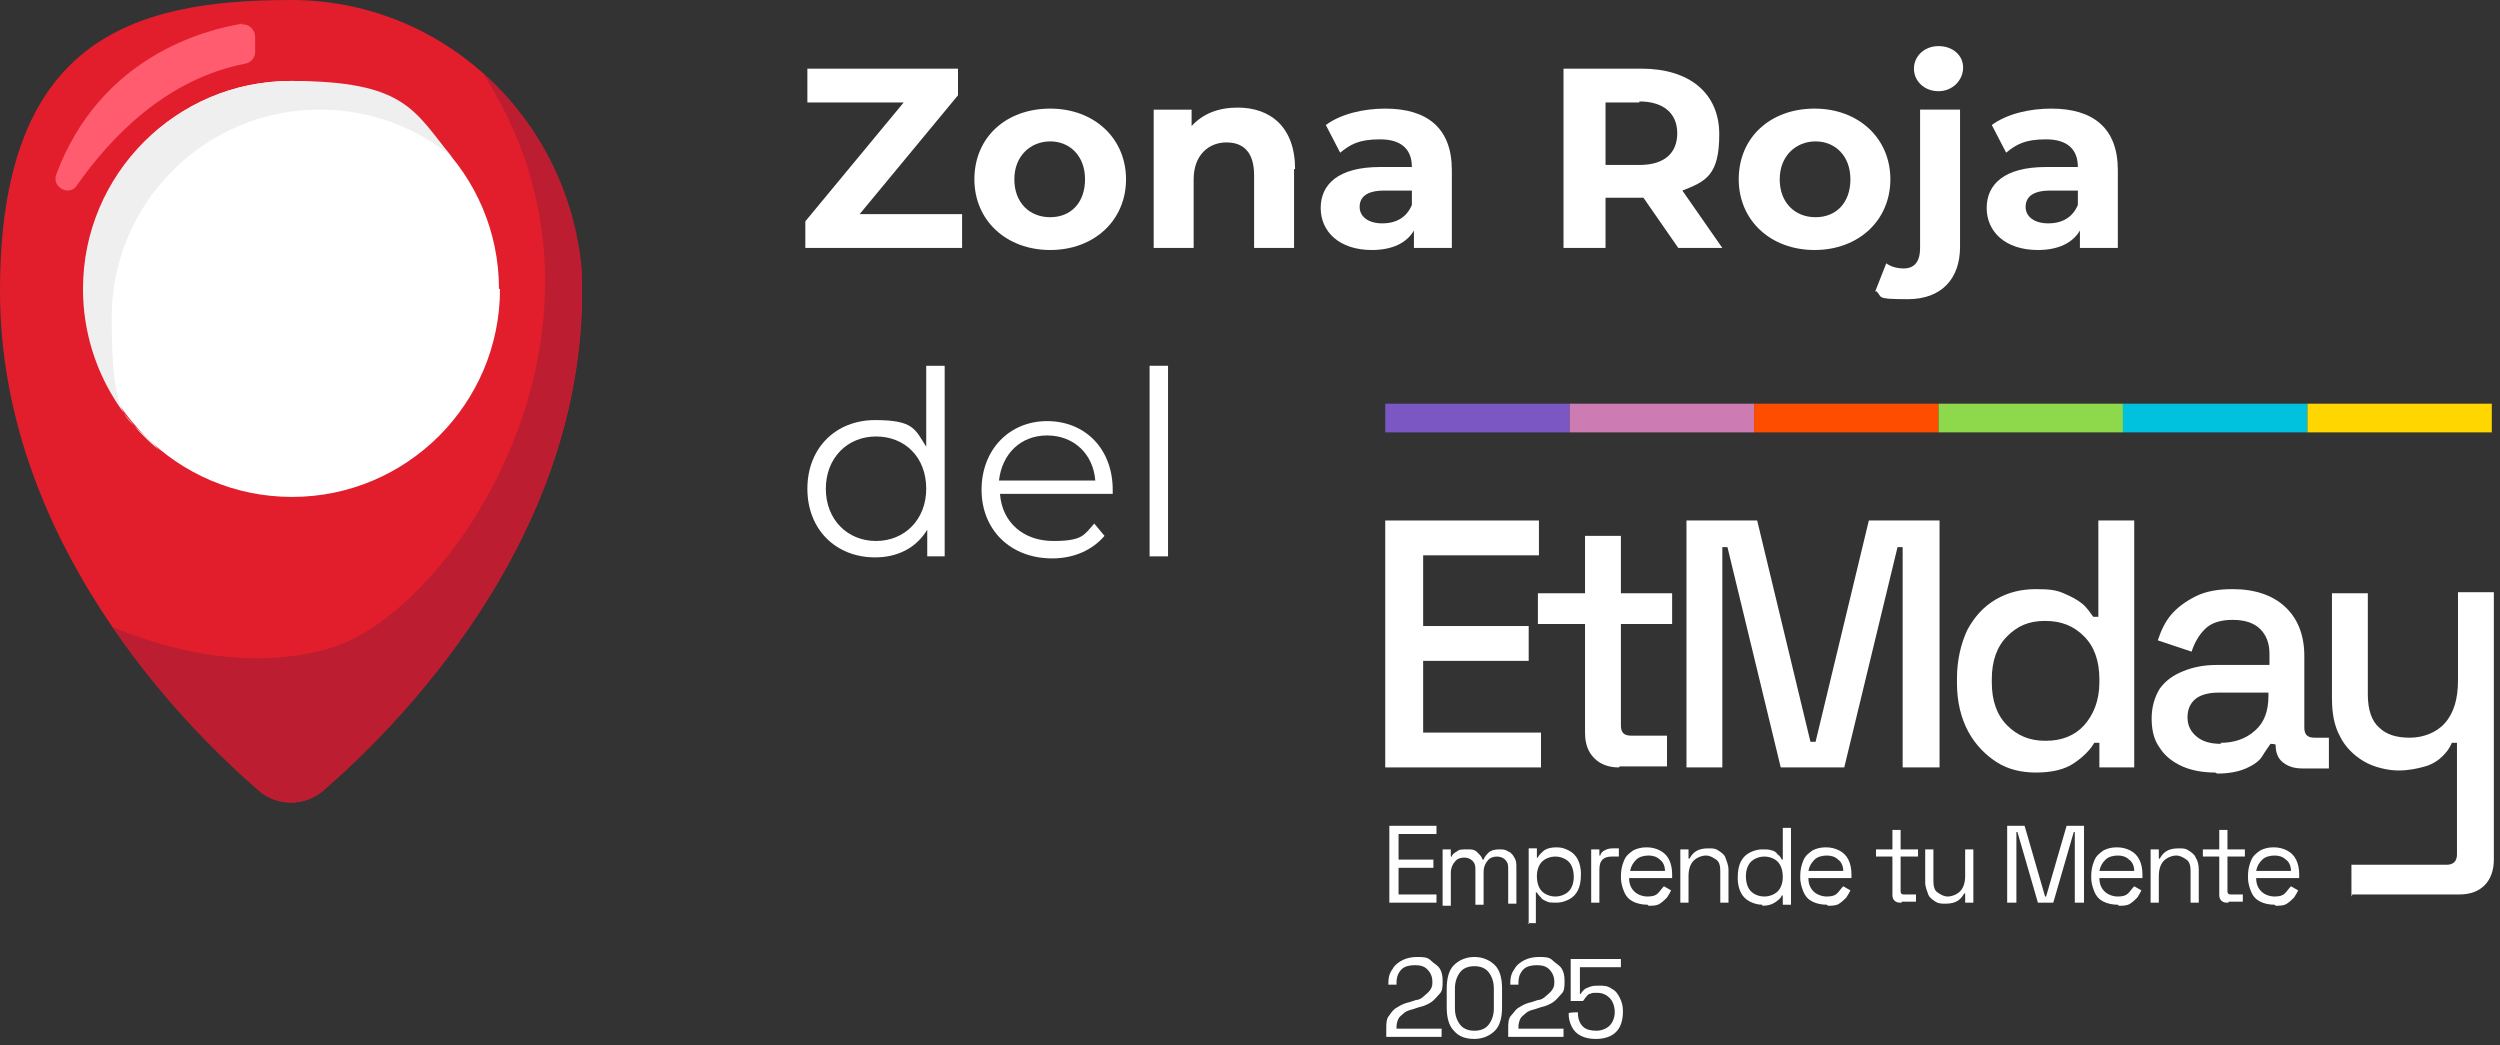
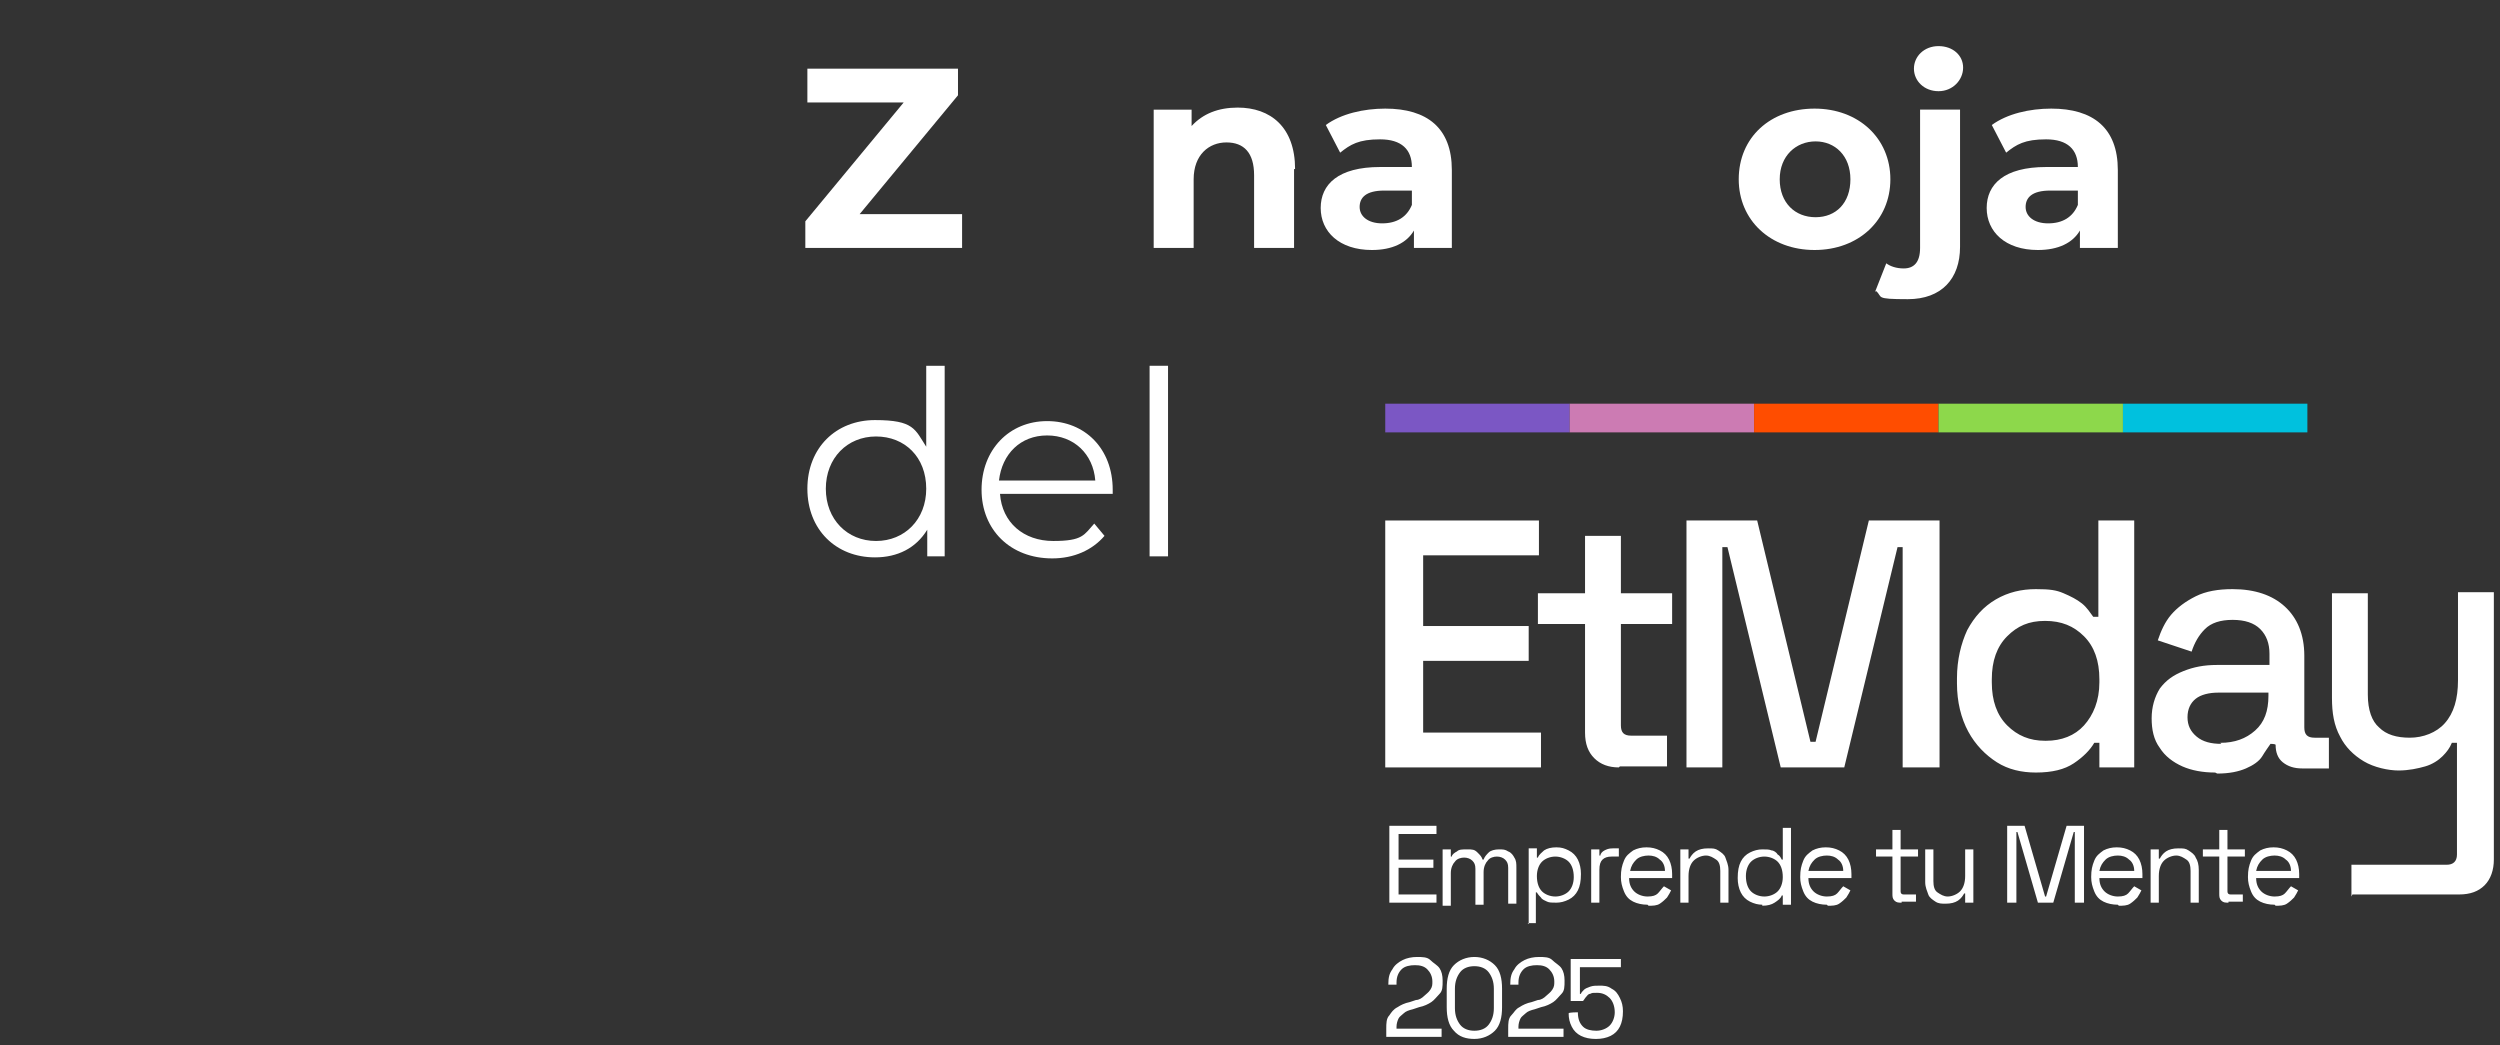
<svg xmlns="http://www.w3.org/2000/svg" version="1.1" viewBox="0 0 244 102">
  <rect x="0" y="0" width="244" height="102" fill="#333333" stroke="none" />
  <defs>
    <style>
      .cls-1 {
        fill: #ff5c70;
      }

      .cls-2 {
        fill: #ff4d00;
      }

      .cls-3 {
        fill: #8dd84b;
      }

      .cls-4 {
        fill: #fff;
      }

      .cls-5 {
        fill: #00c1de;
      }

      .cls-6 {
        fill: none;
      }

      .cls-7 {
        fill: #cc7bb3;
      }

      .cls-8 {
        fill: #bc1d30;
      }

      .cls-9 {
        fill: #7b57c4;
      }

      .cls-10 {
        fill: #efefef;
      }

      .cls-11 {
        fill: #ffd600;
      }

      .cls-12 {
        fill: #e21e2c;
      }

      .cls-13 {
        clip-path: url(#clippath);
      }
    </style>
    <clipPath id="clippath">
-       <rect class="cls-6" width="56.8" height="87" />
-     </clipPath>
+       </clipPath>
  </defs>
  <g>
    <g id="Layer_1">
      <g>
        <g class="cls-13">
          <path class="cls-12" d="M56.8,29.3c-.4,23.9-18,41.6-25.3,47.9-1.8,1.5-4.4,1.5-6.2,0C17.9,70.8,0,52.8,0,28.4S12.7,0,28.4,0c16,0,28.7,13.3,28.4,29.3" />
          <path class="cls-4" d="M48.8,28.2c0,11.2-9.1,20.3-20.3,20.3s-20.3-9.1-20.3-20.3S17.2,7.9,28.4,7.9s20.3,9.1,20.3,20.3" />
-           <path class="cls-10" d="M44.1,15.3c-3.5-2.9-8-4.6-12.9-4.6-11.2,0-20.3,9.1-20.3,20.3s1.7,9.4,4.6,12.9c-4.5-3.7-7.4-9.4-7.4-15.7,0-11.2,9.1-20.3,20.3-20.3s12,2.9,15.7,7.4" />
-           <path class="cls-8" d="M56.8,29.3c-.4,23.9-18,41.6-25.3,47.9-1.8,1.5-4.4,1.5-6.2,0-3.4-3-9.2-8.5-14.3-16,4.8,2,13.2,4.5,21.4,2,12-3.7,30.5-31.7,14.7-56.1,6.1,5.4,9.9,13.4,9.8,22.2" />
          <path class="cls-1" d="M23.7,2.3c-3.7.6-13.9,3.2-18.2,14.7-.5,1.3,1.3,2.2,2,1.1,3.3-4.7,8.7-10.4,16.5-11.9.5-.1.9-.6.9-1.1v-1.5c0-.7-.6-1.3-1.3-1.2" />
        </g>
        <g>
          <path class="cls-4" d="M93.9,20.9v3.3h-15.3v-2.6l9.6-11.6h-9.4v-3.3h14.7v2.6l-9.6,11.6h10Z" />
-           <path class="cls-4" d="M95.1,17.5c0-4.1,3.1-6.9,7.4-6.9s7.4,2.9,7.4,6.9-3.1,6.9-7.4,6.9-7.4-2.9-7.4-6.9ZM105.9,17.5c0-2.3-1.5-3.7-3.4-3.7s-3.5,1.4-3.5,3.7,1.5,3.7,3.5,3.7,3.4-1.4,3.4-3.7Z" />
          <path class="cls-4" d="M126.3,16.5v7.7h-3.9v-7.1c0-2.2-1-3.2-2.7-3.2s-3.2,1.2-3.2,3.6v6.7h-3.9v-13.5h3.7v1.6c1.1-1.2,2.6-1.8,4.5-1.8,3.2,0,5.6,1.9,5.6,6Z" />
          <path class="cls-4" d="M141.7,16.5v7.7h-3.7v-1.7c-.7,1.2-2.1,1.9-4.1,1.9-3.2,0-5-1.8-5-4.1s1.7-4,5.8-4h3.1c0-1.7-1-2.7-3.1-2.7s-2.9.5-3.9,1.3l-1.4-2.7c1.5-1.1,3.7-1.6,5.8-1.6,4.1,0,6.5,1.9,6.5,6ZM137.8,20v-1.4h-2.7c-1.8,0-2.4.7-2.4,1.6s.8,1.6,2.2,1.6,2.4-.6,2.9-1.8Z" />
-           <path class="cls-4" d="M163.8,24.2l-3.4-4.9h-3.7v4.9h-4.1V6.7h7.6c4.7,0,7.6,2.4,7.6,6.4s-1.3,4.6-3.6,5.5l3.9,5.6h-4.4ZM160,10h-3.3v6.1h3.3c2.5,0,3.7-1.2,3.7-3.1s-1.3-3.1-3.7-3.1Z" />
          <path class="cls-4" d="M169.7,17.5c0-4.1,3.1-6.9,7.4-6.9s7.4,2.9,7.4,6.9-3.1,6.9-7.4,6.9-7.4-2.9-7.4-6.9ZM180.6,17.5c0-2.3-1.5-3.7-3.4-3.7s-3.5,1.4-3.5,3.7,1.5,3.7,3.5,3.7,3.4-1.4,3.4-3.7Z" />
          <path class="cls-4" d="M183,28.5l1.1-2.8c.4.3,1,.5,1.7.5,1,0,1.6-.6,1.6-2v-13.5h3.9v13.4c0,3.1-1.8,5.1-5.1,5.1s-2.4-.2-3.1-.8ZM186.8,6.7c0-1.2,1-2.2,2.4-2.2s2.4.9,2.4,2.1-1,2.3-2.4,2.3-2.4-1-2.4-2.2Z" />
          <path class="cls-4" d="M206.7,16.5v7.7h-3.7v-1.7c-.7,1.2-2.1,1.9-4.1,1.9-3.2,0-5-1.8-5-4.1s1.7-4,5.8-4h3.1c0-1.7-1-2.7-3.1-2.7s-2.9.5-3.9,1.3l-1.4-2.7c1.5-1.1,3.7-1.6,5.8-1.6,4.1,0,6.5,1.9,6.5,6ZM202.8,20v-1.4h-2.7c-1.8,0-2.4.7-2.4,1.6s.8,1.6,2.2,1.6,2.4-.6,2.9-1.8Z" />
          <path class="cls-4" d="M92.2,35.7v18.6h-1.7v-2.6c-1.1,1.8-2.9,2.7-5.1,2.7-3.8,0-6.6-2.7-6.6-6.7s2.8-6.7,6.6-6.7,3.9.9,5,2.6v-7.9h1.8ZM90.4,47.7c0-3.1-2.1-5.1-4.9-5.1s-4.9,2.1-4.9,5.1,2.1,5.1,4.9,5.1,4.9-2.1,4.9-5.1Z" />
          <path class="cls-4" d="M108.6,48.2h-11c.2,2.8,2.3,4.6,5.2,4.6s3-.6,4-1.7l1,1.2c-1.2,1.4-3,2.2-5.1,2.2-4.1,0-6.9-2.8-6.9-6.7s2.7-6.7,6.4-6.7,6.4,2.7,6.4,6.7,0,.4,0,.6ZM97.6,46.9h9.3c-.2-2.6-2.1-4.4-4.7-4.4s-4.4,1.8-4.7,4.4Z" />
          <path class="cls-4" d="M112.2,35.7h1.8v18.6h-1.8v-18.6Z" />
        </g>
        <g id="Layer_1-2" data-name="Layer_1">
          <path class="cls-4" d="M135.2,74.9v-24.1h15v3.4h-11.3v6.9h10.3v3.4h-10.3v7h11.5v3.4h-15.1Z" />
          <path class="cls-4" d="M158,74.9c-1,0-1.8-.3-2.4-.9s-.9-1.4-.9-2.5v-10.6h-4.6v-3h4.6v-5.6h3.5v5.6h5v3h-5v9.9c0,.7.3,1,1,1h3.5v3h-4.6ZM164.6,74.9v-24.1h6.9l5.2,21.6h.5l5.2-21.6h6.9v24.1h-3.6v-21.5h-.5l-5.2,21.5h-6.2l-5.2-21.5h-.5v21.5h-3.6,0ZM198.7,75.4c-1.4,0-2.7-.3-3.8-1s-2.1-1.7-2.8-3c-.7-1.3-1.1-2.9-1.1-4.7v-.5c0-1.8.4-3.4,1-4.7.7-1.3,1.6-2.3,2.8-3,1.2-.7,2.5-1,3.9-1s2,.1,2.7.4c.7.3,1.3.6,1.8,1,.5.4.8.9,1.1,1.3h.5v-9.4h3.5v24.1h-3.4v-2.4h-.5c-.4.7-1.1,1.4-2,2-.9.6-2.1.9-3.7.9h0ZM199.7,72.3c1.5,0,2.8-.5,3.7-1.5s1.5-2.4,1.5-4.2v-.3c0-1.8-.5-3.2-1.5-4.2-1-1-2.2-1.5-3.8-1.5s-2.7.5-3.7,1.5c-1,1-1.5,2.4-1.5,4.2v.3c0,1.8.5,3.2,1.5,4.2,1,1,2.2,1.5,3.7,1.5ZM216.2,75.4c-1.2,0-2.3-.2-3.2-.6-.9-.4-1.7-1-2.2-1.8-.6-.8-.8-1.8-.8-2.9s.3-2.1.8-2.9c.6-.8,1.3-1.3,2.3-1.7s2-.6,3.3-.6h5.1v-1.1c0-1-.3-1.8-.9-2.4-.6-.6-1.5-.9-2.7-.9s-2.1.3-2.7.9c-.6.6-1,1.3-1.3,2.2l-3.3-1.1c.3-.9.7-1.8,1.3-2.5s1.4-1.3,2.4-1.8c1-.5,2.2-.7,3.6-.7,2.2,0,3.9.6,5.1,1.7,1.2,1.1,1.9,2.7,1.9,4.8v7c0,.7.3,1,1,1h1.4v3h-2.6c-.8,0-1.4-.2-1.9-.6-.5-.4-.7-1-.7-1.7h0c0-.1-.5-.1-.5-.1-.2.3-.5.7-.8,1.2s-.9.9-1.6,1.2c-.7.3-1.6.5-2.8.5h0ZM216.7,72.5c1.4,0,2.5-.4,3.4-1.2.9-.8,1.3-1.9,1.3-3.4v-.3h-4.9c-.9,0-1.7.2-2.2.6s-.8,1-.8,1.8.3,1.4.9,1.9c.6.5,1.4.7,2.4.7h0ZM229.5,87.5v-3.1h9.3c.6,0,1-.3,1-1v-10.9h-.5c-.2.5-.5.9-.9,1.3-.4.4-1,.8-1.7,1s-1.6.4-2.6.4-2.4-.3-3.4-.9c-1-.6-1.8-1.4-2.3-2.4-.6-1.1-.8-2.3-.8-3.8v-10.2h3.5v9.9c0,1.5.4,2.6,1.1,3.2.7.7,1.7,1,3,1s2.6-.5,3.4-1.4c.9-1,1.3-2.4,1.3-4.2v-8.6h3.5v26.1c0,1-.3,1.9-.9,2.5-.6.6-1.4.9-2.5.9h-10.4,0ZM135.3,101.2v-.8c0-.5,0-1,.3-1.3.2-.3.4-.6.8-.8.3-.2.7-.4,1.2-.5l.6-.2c.3,0,.6-.2.8-.4s.4-.3.6-.6.2-.5.2-.8h0c0-.5-.2-.9-.5-1.2-.3-.3-.7-.4-1.2-.4s-1,.1-1.3.4-.5.7-.5,1.3v.2h-.8c0-.7.1-1.1.4-1.5.2-.4.6-.7,1-.9s.9-.3,1.4-.3,1,0,1.3.3.7.5.9.8c.2.3.3.7.3,1.2h0c0,.6,0,1-.3,1.3s-.5.6-.8.8c-.3.2-.7.4-1.2.5l-.6.2c-.4.1-.7.2-.9.4s-.4.3-.5.5c-.1.2-.2.5-.2.8v.2h4.4v.8h-5.2ZM143.9,101.4c-.8,0-1.5-.2-2-.8-.5-.5-.7-1.3-.7-2.3v-1.8c0-1,.2-1.8.7-2.3.5-.5,1.2-.8,2-.8s1.5.3,2,.8.7,1.3.7,2.3v1.8c0,1-.2,1.8-.7,2.3s-1.2.8-2,.8ZM143.9,100.6c.6,0,1.1-.2,1.4-.6.3-.4.5-.9.5-1.6v-1.9c0-.7-.2-1.2-.5-1.6-.3-.4-.8-.6-1.4-.6s-1.1.2-1.4.6c-.3.4-.5.9-.5,1.6v1.9c0,.7.2,1.2.5,1.6.3.4.8.6,1.4.6h0ZM147.2,101.2v-.8c0-.5,0-1,.3-1.3s.4-.6.8-.8c.3-.2.7-.4,1.2-.5l.6-.2c.3,0,.6-.2.8-.4s.4-.3.6-.6.2-.5.2-.8h0c0-.5-.2-.9-.5-1.2-.3-.3-.7-.4-1.2-.4s-1,.1-1.3.4-.5.7-.5,1.3v.2h-.8c0-.7.1-1.1.4-1.5.2-.4.6-.7,1-.9s.9-.3,1.4-.3,1,0,1.3.3.7.5.9.8c.2.3.3.7.3,1.2h0c0,.6,0,1-.3,1.3s-.5.6-.8.8c-.3.2-.7.4-1.2.5l-.6.2c-.4.1-.7.2-.9.4s-.4.3-.5.5c-.1.2-.2.5-.2.8v.2h4.4v.8h-5.2ZM155.7,101.4c-.5,0-1-.1-1.4-.3-.4-.2-.7-.5-.9-.9s-.3-.8-.3-1.3h0c0-.1.9-.1.9-.1h0c0,.7.2,1.1.5,1.4.3.3.8.4,1.3.4s1-.2,1.3-.5.5-.8.5-1.3h0c0-.6-.2-1.1-.5-1.4s-.7-.5-1.2-.5-.5,0-.7.1c-.2,0-.3.2-.4.3-.1.1-.2.3-.3.4h-1.2v-4.1h4.9v.8h-4v2.6h.1c0-.1.2-.3.3-.4s.3-.2.6-.3.5-.1.9-.1.8,0,1.2.3c.4.2.6.5.8.9s.3.8.3,1.3h0c0,.6-.1,1.1-.3,1.5-.2.4-.5.7-.9.9s-.9.3-1.4.3h0ZM135.6,88.1v-7.5h4.6v.8h-3.7v2.5h3.4v.8h-3.4v2.6h3.7v.8h-4.6ZM140.8,88.1v-5.2h.8v.7h.1c0-.2.3-.4.5-.5.2-.2.5-.2,1-.2s.7,0,1,.3.4.4.5.7h.1c.1-.3.3-.5.5-.7.2-.2.6-.3,1-.3s.6,0,.9.2c.3.1.5.4.6.6.2.3.2.6.2,1v3.5h-.8v-3.5c0-.4-.1-.6-.3-.8s-.5-.3-.8-.3-.7.1-.9.4c-.2.2-.4.6-.4,1.1v3.2h-.8v-3.5c0-.4-.1-.6-.3-.8-.2-.2-.5-.3-.8-.3s-.7.1-.9.4c-.2.2-.4.6-.4,1.1v3.2h-.8,0ZM149.2,90.2v-7.4h.8v.9h.1c.1-.3.4-.5.6-.7.3-.2.7-.3,1.2-.3s.8.1,1.2.3c.4.2.7.5.9.9s.3.9.3,1.4h0c0,.7-.1,1.2-.3,1.6-.2.4-.5.7-.9.9-.4.2-.8.3-1.2.3s-.7,0-.9-.1-.5-.2-.6-.4c-.1-.1-.3-.3-.4-.5h-.1v3h-.8ZM151.8,87.5c.5,0,1-.2,1.3-.5s.5-.8.5-1.4h0c0-.7-.2-1.2-.5-1.5s-.8-.5-1.3-.5-1,.2-1.3.5c-.3.3-.5.8-.5,1.4h0c0,.7.2,1.2.5,1.5s.8.5,1.3.5ZM155.3,88.1v-5.2h.8v.6h.1c0-.2.2-.4.4-.5s.4-.2.8-.2h.6v.8h-.7c-.4,0-.7.1-.9.3-.2.2-.3.5-.3,1v3.2h-.8ZM160.8,88.3c-.5,0-1-.1-1.4-.3-.4-.2-.7-.5-.9-1s-.3-.9-.3-1.4h0c0-.7.1-1.1.3-1.6s.5-.7.9-1c.4-.2.8-.3,1.3-.3s.9.1,1.3.3.7.5.9.9c.2.4.3.9.3,1.4v.4h-4.2c0,.6.2,1,.5,1.3.3.3.8.5,1.3.5s.8-.1,1-.3.4-.5.6-.7l.7.4c-.1.2-.2.4-.4.7-.2.2-.4.4-.7.6-.3.2-.7.2-1.1.2h0ZM159.1,85h3.4c0-.5-.2-.9-.5-1.1-.3-.3-.7-.4-1.1-.4s-.9.1-1.2.4c-.3.3-.5.6-.6,1.1h0ZM164,88.1v-5.2h.8v.9h.1c.1-.2.3-.5.6-.7s.7-.3,1.2-.3.7,0,1,.2.6.4.7.7.3.7.3,1.2v3.2h-.8v-3.1c0-.5-.1-.9-.4-1.1-.3-.2-.6-.4-1-.4s-.9.2-1.2.5-.5.8-.5,1.5v2.6h-.8ZM172,88.3c-.4,0-.8-.1-1.2-.3s-.7-.5-.9-.9-.3-.9-.3-1.4h0c0-.7.1-1.2.3-1.6s.5-.7.9-.9.8-.3,1.2-.3.7,0,.9.1c.2,0,.5.2.6.4.2.1.3.3.4.5h.1v-3.1h.8v7.5h-.8v-.9h-.1c-.1.3-.4.5-.7.7-.3.2-.7.3-1.2.3h0ZM172.2,87.5c.5,0,1-.2,1.3-.5.3-.3.5-.8.5-1.4h0c0-.7-.2-1.2-.5-1.5-.3-.3-.8-.5-1.3-.5s-1,.2-1.3.5-.5.8-.5,1.4h0c0,.7.2,1.2.5,1.5s.8.5,1.3.5ZM178.3,88.3c-.5,0-1-.1-1.4-.3-.4-.2-.7-.5-.9-1s-.3-.9-.3-1.4h0c0-.7.1-1.1.3-1.6s.5-.7.9-1c.4-.2.8-.3,1.3-.3s.9.1,1.3.3.7.5.9.9c.2.4.3.9.3,1.4v.4h-4.2c0,.6.2,1,.5,1.3.3.3.8.5,1.3.5s.8-.1,1-.3.4-.5.6-.7l.7.4c-.1.2-.2.4-.4.7-.2.2-.4.4-.7.6-.3.2-.7.2-1.1.2h0ZM176.5,85h3.4c0-.5-.2-.9-.5-1.1-.3-.3-.7-.4-1.1-.4s-.9.1-1.2.4-.5.6-.6,1.1h0ZM185.6,88.1c-.3,0-.5,0-.7-.2-.2-.2-.2-.4-.2-.7v-3.6h-1.6v-.7h1.6v-1.9h.8v1.9h1.7v.7h-1.7v3.4c0,.2.1.3.3.3h1.2v.7h-1.4,0ZM189.9,88.2c-.4,0-.7,0-1-.2s-.6-.4-.7-.7-.3-.7-.3-1.2v-3.2h.8v3.1c0,.5.1.9.4,1.1.3.2.6.4,1,.4s.9-.2,1.2-.5c.3-.3.5-.8.5-1.5v-2.6h.8v5.2h-.8v-.9h-.1c-.1.2-.3.5-.6.7-.3.2-.7.3-1.2.3h0ZM195.9,88.1v-7.5h1.7l2,6.9h.1l2-6.9h1.7v7.5h-.9v-6.9h-.1l-2,6.9h-1.5l-2-6.9h-.1v6.9h-.9,0ZM206.7,88.3c-.5,0-1-.1-1.4-.3-.4-.2-.7-.5-.9-1s-.3-.9-.3-1.4h0c0-.7.1-1.1.3-1.6s.5-.7.9-1c.4-.2.8-.3,1.3-.3s.9.1,1.3.3.7.5.9.9c.2.4.3.9.3,1.4v.4h-4.2c0,.6.2,1,.5,1.3.3.3.8.5,1.3.5s.8-.1,1-.3c.2-.2.4-.5.6-.7l.7.4c-.1.2-.2.4-.4.7-.2.2-.4.4-.7.6-.3.2-.7.2-1.1.2h0ZM204.9,85h3.4c0-.5-.2-.9-.5-1.1-.3-.3-.7-.4-1.1-.4s-.9.1-1.2.4-.5.6-.6,1.1h0ZM209.9,88.1v-5.2h.8v.9h.1c.1-.2.3-.5.6-.7.3-.2.7-.3,1.2-.3s.7,0,1,.2.6.4.7.7c.2.3.3.7.3,1.2v3.2h-.8v-3.1c0-.5-.1-.9-.4-1.1-.3-.2-.6-.4-1-.4s-.9.2-1.2.5-.5.8-.5,1.5v2.6h-.8ZM217.5,88.1c-.3,0-.5,0-.7-.2-.2-.2-.2-.4-.2-.7v-3.6h-1.6v-.7h1.6v-1.9h.8v1.9h1.7v.7h-1.7v3.4c0,.2.1.3.3.3h1.2v.7h-1.4,0ZM222,88.3c-.5,0-1-.1-1.4-.3-.4-.2-.7-.5-.9-1s-.3-.9-.3-1.4h0c0-.7.1-1.1.3-1.6s.5-.7.9-1c.4-.2.8-.3,1.3-.3s.9.1,1.3.3.7.5.9.9c.2.4.3.9.3,1.4v.4h-4.2c0,.6.2,1,.5,1.3.3.3.8.5,1.3.5s.8-.1,1-.3c.2-.2.4-.5.6-.7l.7.4c-.1.2-.2.4-.4.7-.2.2-.4.4-.7.6-.3.2-.7.2-1.1.2h0ZM220.2,85h3.4c0-.5-.2-.9-.5-1.1-.3-.3-.7-.4-1.1-.4s-.9.1-1.2.4-.5.6-.6,1.1h0Z" />
          <path class="cls-9" d="M135.2,39.4h18v2.8h-18v-2.8Z" />
          <path class="cls-7" d="M153.2,39.4h18v2.8h-18v-2.8Z" />
          <path class="cls-2" d="M171.2,39.4h18v2.8h-18v-2.8Z" />
          <path class="cls-3" d="M189.2,39.4h18v2.8h-18v-2.8Z" />
          <path class="cls-5" d="M207.2,39.4h18v2.8h-18v-2.8Z" />
-           <path class="cls-11" d="M225.2,39.4h18v2.8h-18v-2.8Z" />
+           <path class="cls-11" d="M225.2,39.4h18v2.8v-2.8Z" />
        </g>
      </g>
    </g>
  </g>
</svg>